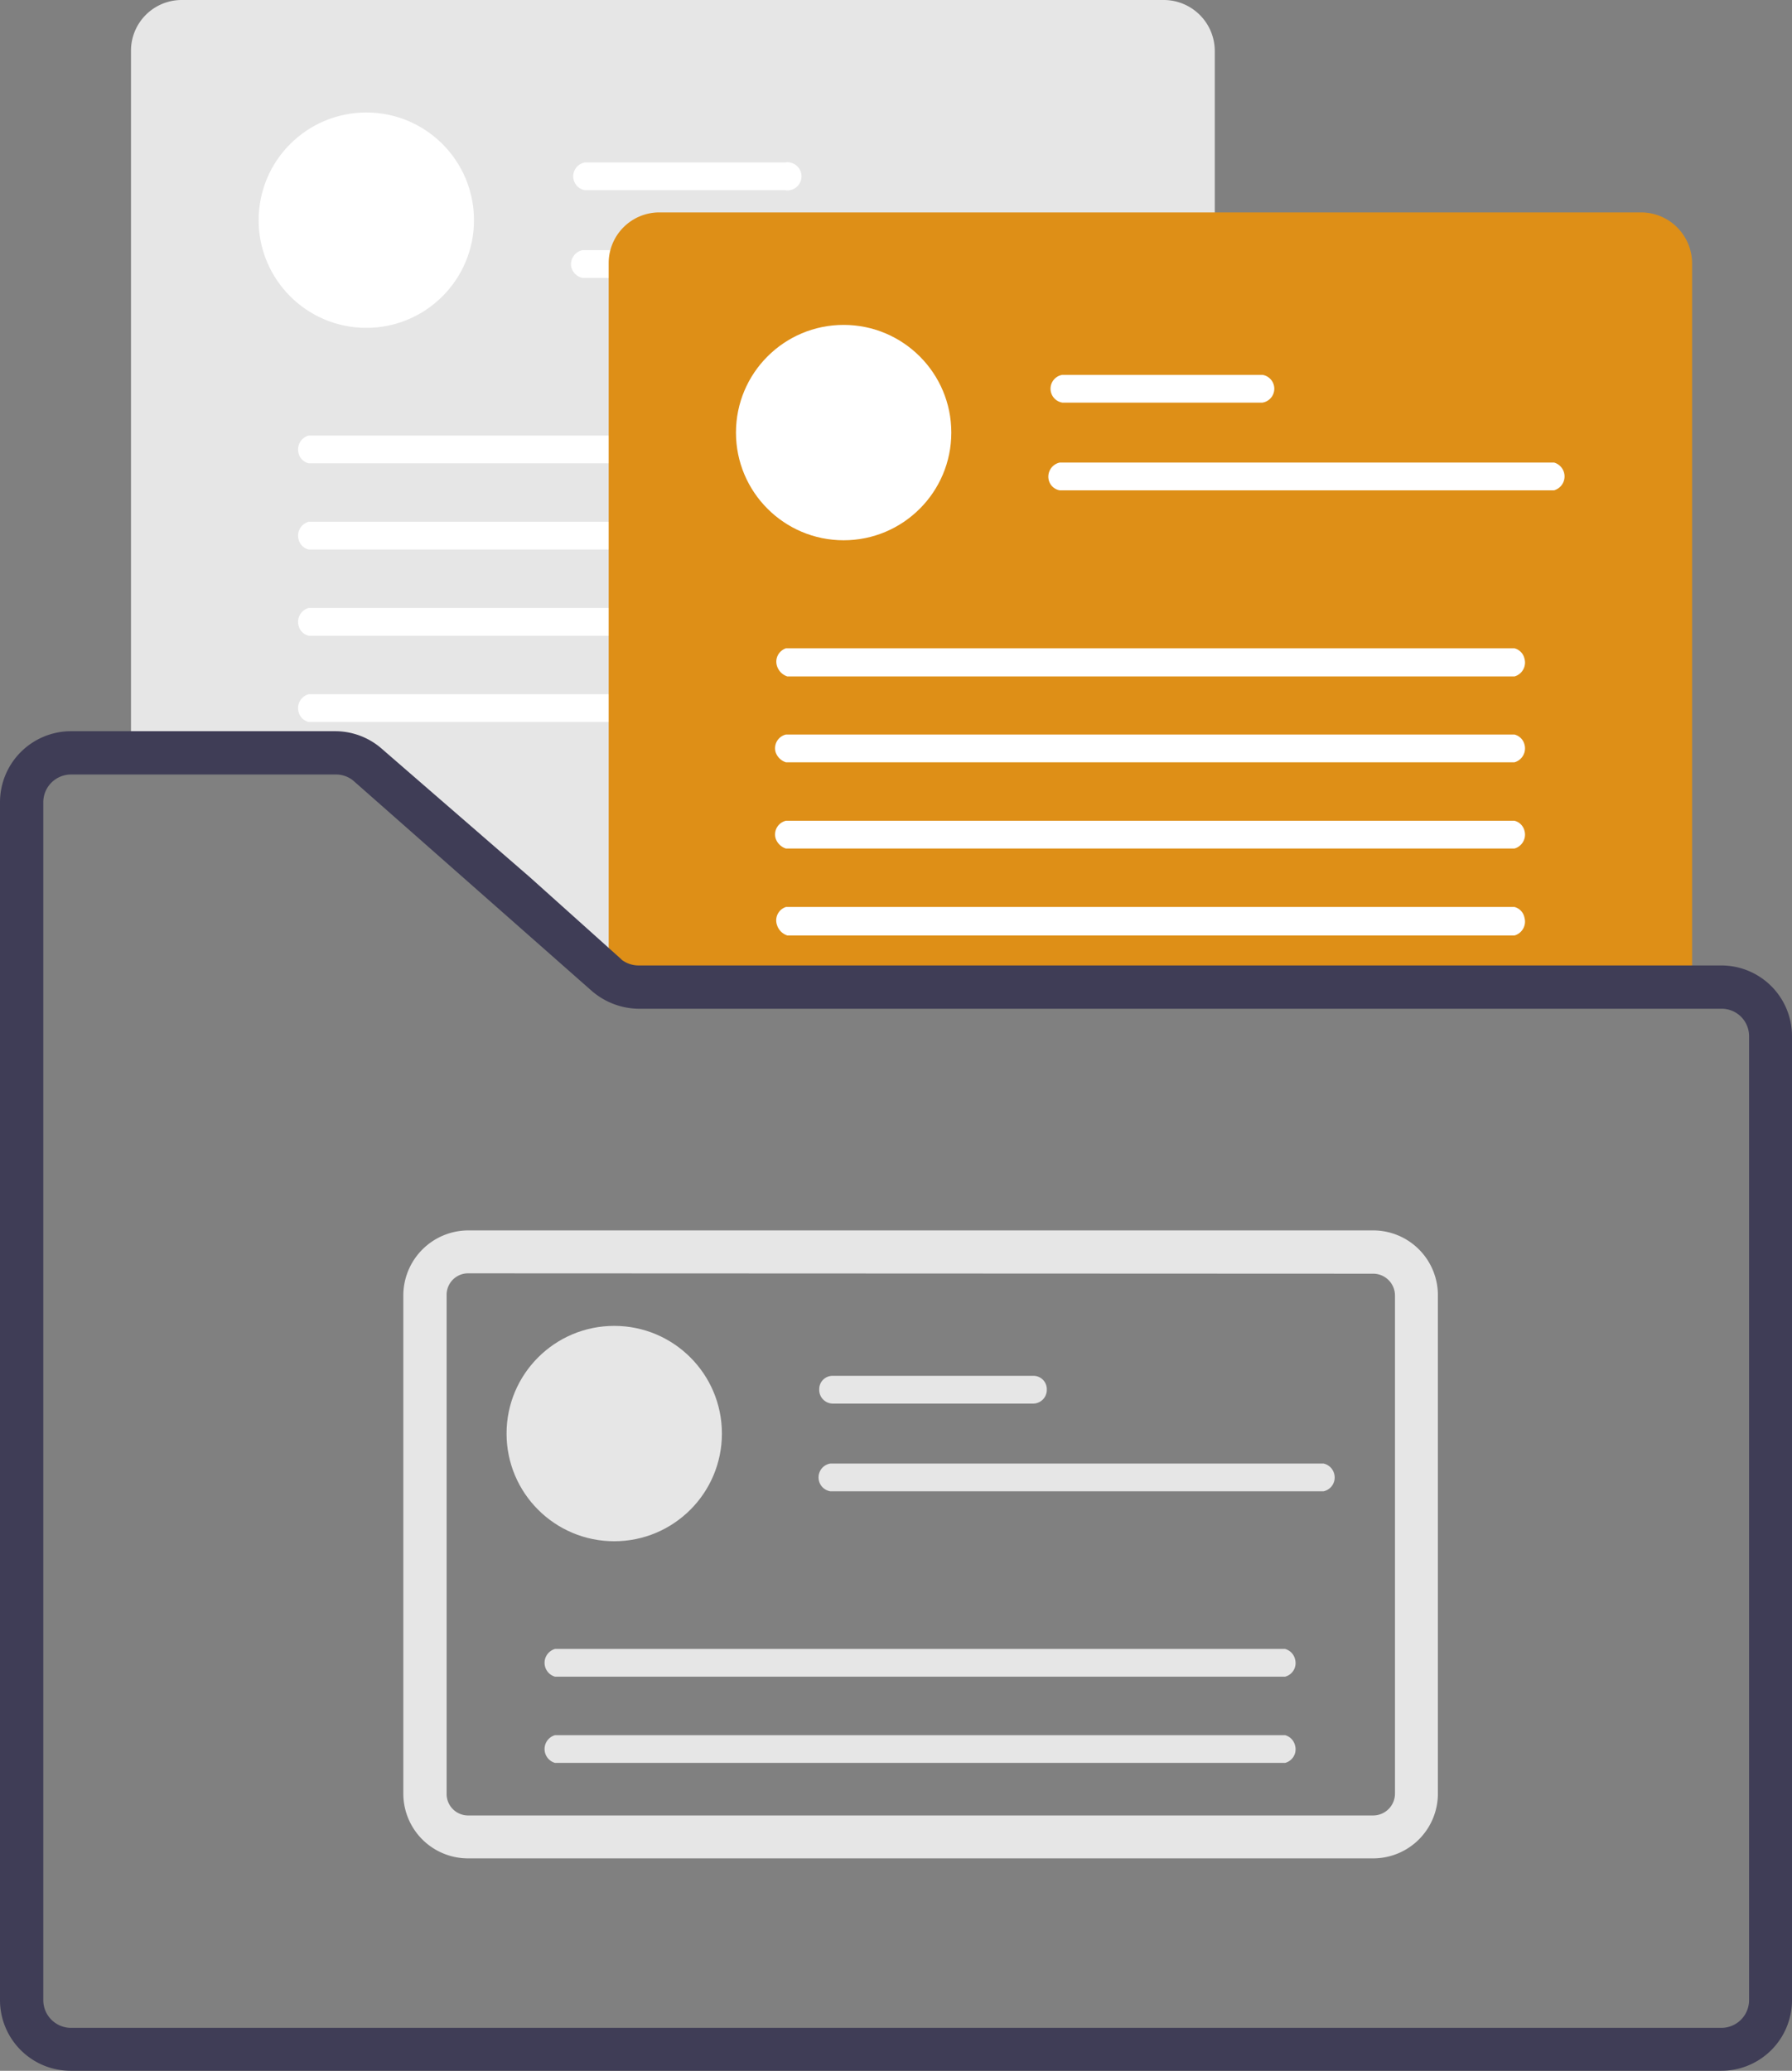
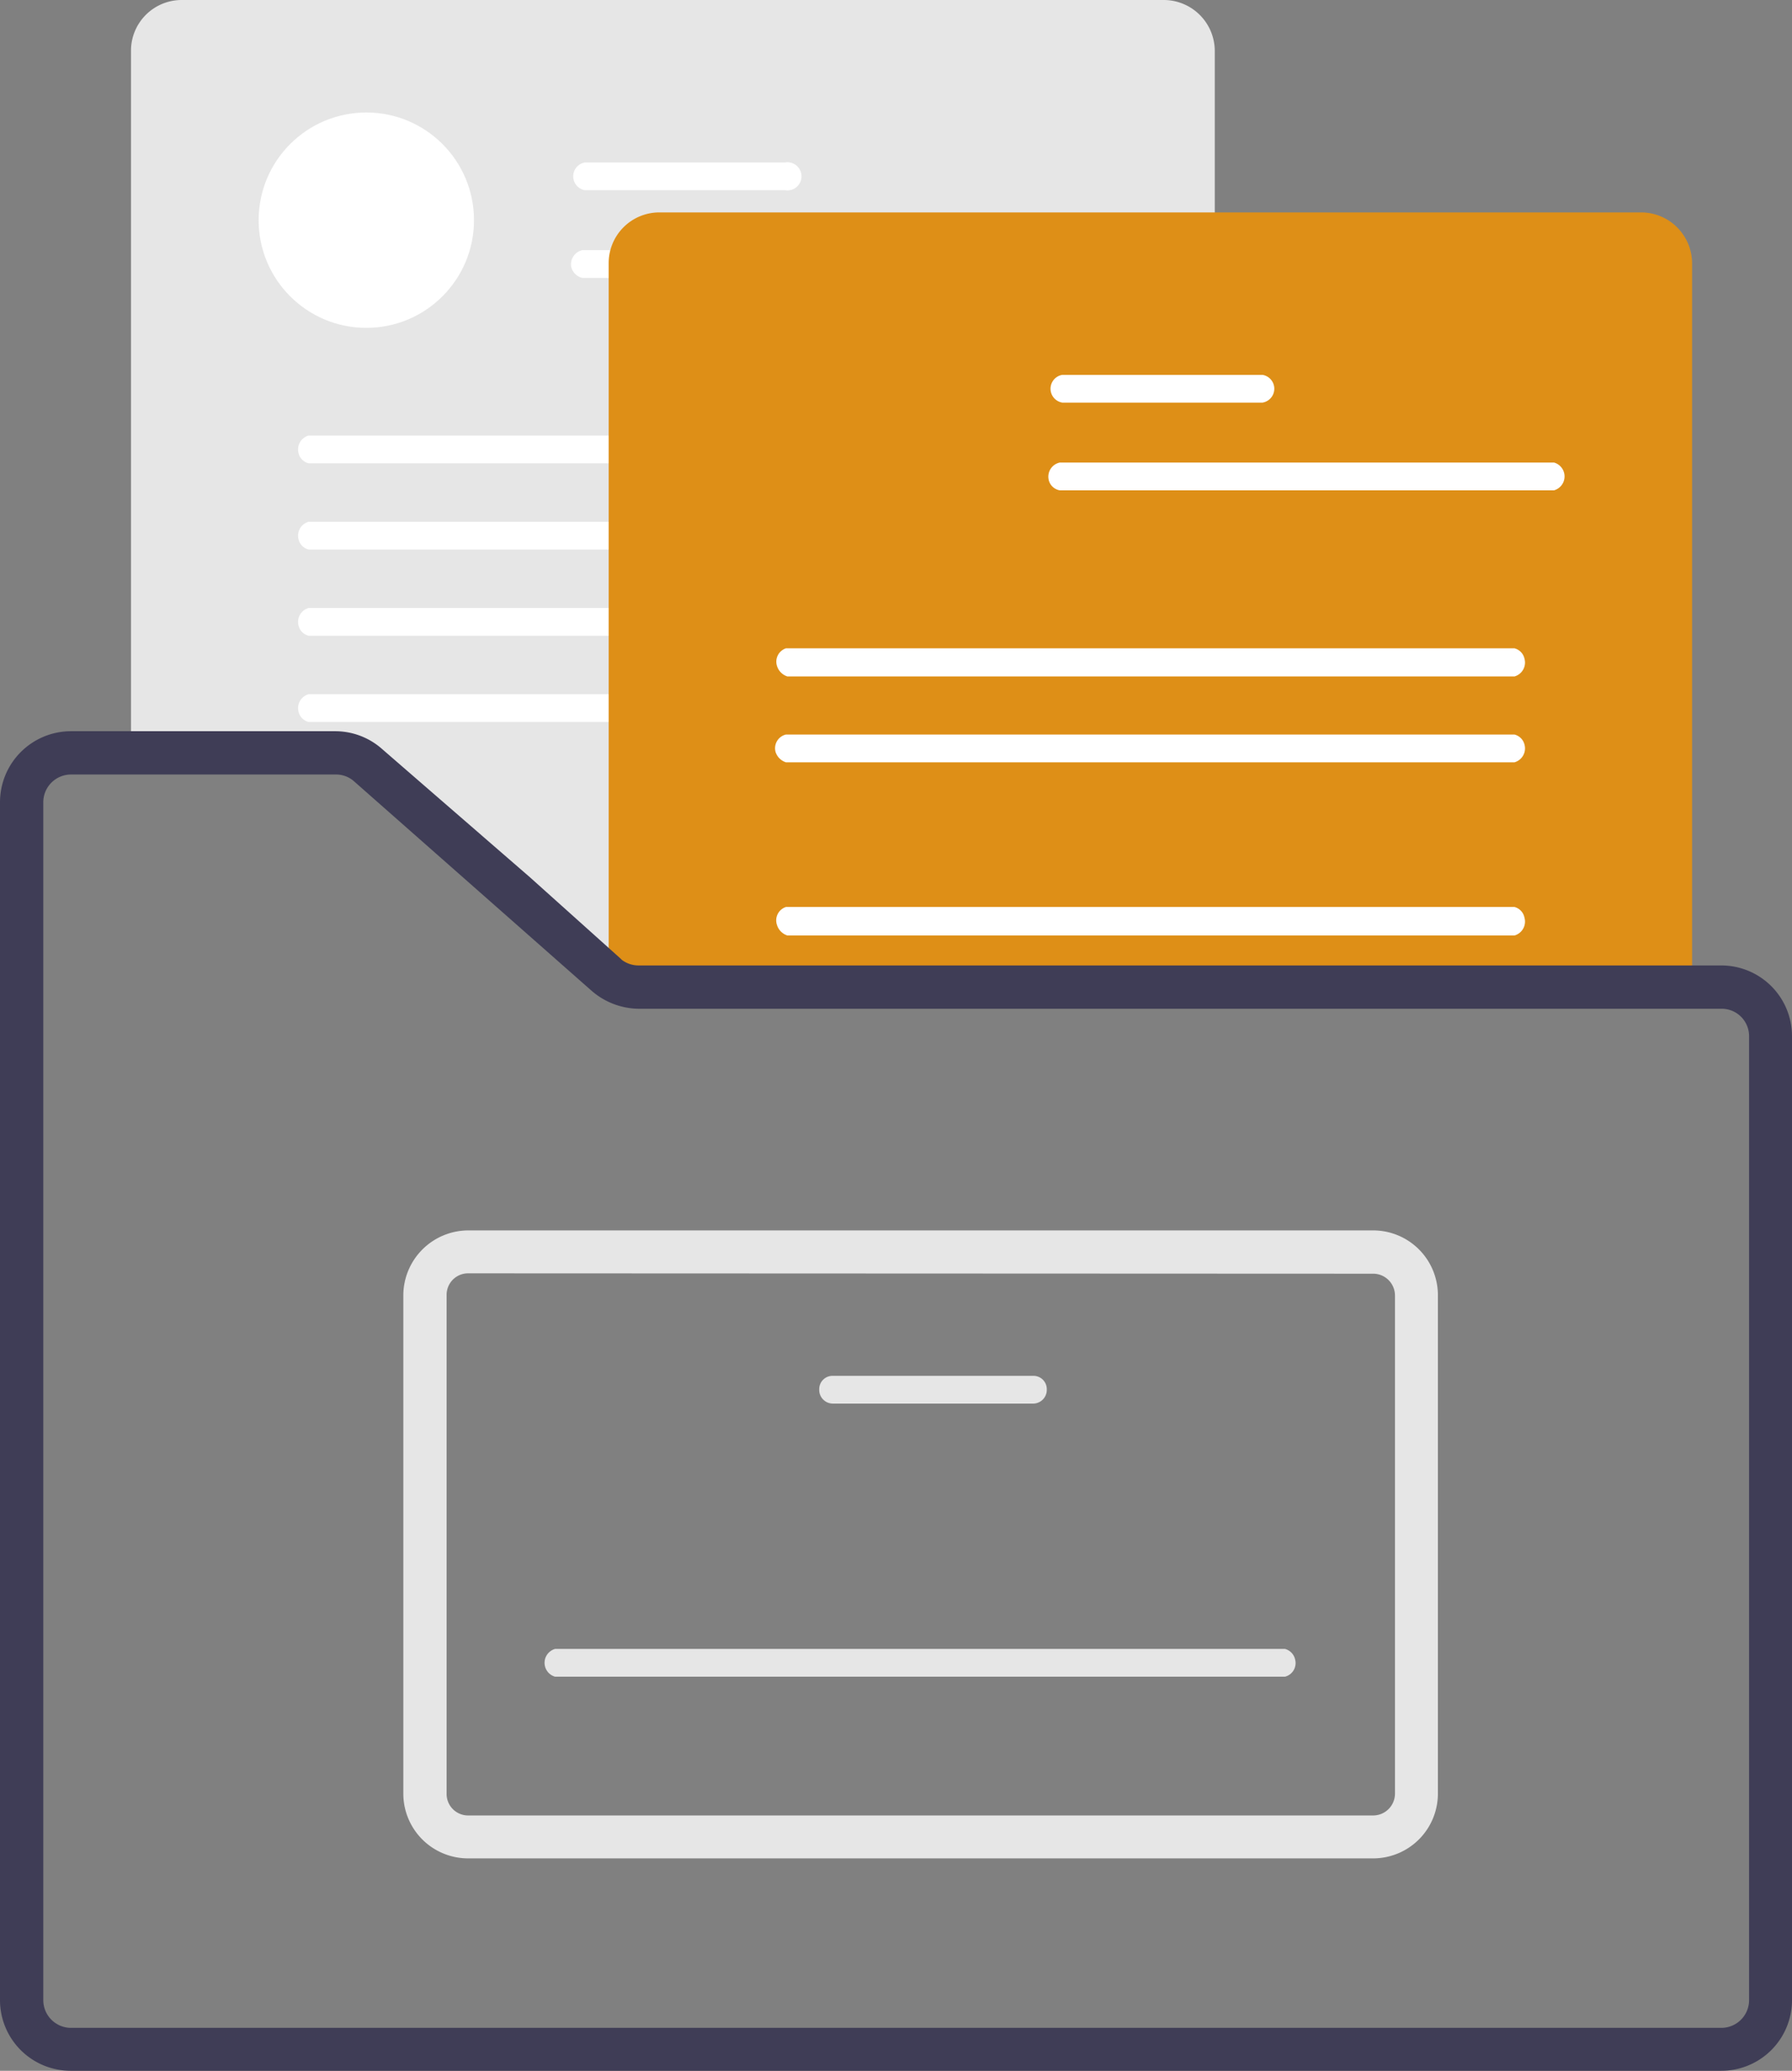
<svg xmlns="http://www.w3.org/2000/svg" viewBox="0 0 48.43 55.96">
  <rect x="0" y="0" width="48.43" height="55.96" fill="#808080" stroke="none" />
  <title>acces_emploi</title>
  <path d="M32.83,26.8H17.25a1.47,1.47,0,0,1-1-.36L9.87,20.78a1.17,1.17,0,0,0-.8-.3H3.54V1.37A1.37,1.37,0,0,1,4.91,0H31.46a1.38,1.38,0,0,1,1.37,1.37Z" transform="translate(0)" fill="#e6e6e6" />
  <circle cx="9.9" cy="5.95" r="2.91" fill="#fff" />
  <path d="M21.22,4.39H15.81a.38.38,0,0,0,0,.75h5.41a.38.38,0,1,0,0-.75Z" transform="translate(0)" fill="#fff" />
  <path d="M29.07,6.76H15.74a.39.39,0,0,0-.3.46.4.4,0,0,0,.3.29H29.07a.38.38,0,0,0,.3-.45.4.4,0,0,0-.3-.3Z" transform="translate(0)" fill="#fff" />
  <path d="M28,11.77H8.34a.39.39,0,0,0-.27.48.37.37,0,0,0,.27.27H28a.38.38,0,0,0,.27-.47A.4.4,0,0,0,28,11.77Z" transform="translate(0)" fill="#fff" />
  <path d="M28,14.1H8.34a.39.39,0,0,0-.27.48.37.37,0,0,0,.27.27H28a.38.38,0,0,0,.27-.47A.4.4,0,0,0,28,14.1Z" transform="translate(0)" fill="#fff" />
  <path d="M28,16.43H8.34a.39.39,0,0,0-.27.48.37.37,0,0,0,.27.27H28a.38.38,0,0,0,.27-.47A.4.4,0,0,0,28,16.43Z" transform="translate(0)" fill="#fff" />
  <path d="M28,18.76H8.34a.39.39,0,0,0-.27.48.37.37,0,0,0,.27.27H28A.38.38,0,0,0,28.3,19,.4.4,0,0,0,28,18.76Z" transform="translate(0)" fill="#fff" />
  <path d="M45.73,26.8H17.25a1.53,1.53,0,0,1-.8-.24V7.12a1.37,1.37,0,0,1,1.37-1.38H44.36a1.38,1.38,0,0,1,1.37,1.38Z" transform="translate(0)" fill="#de8f17" />
-   <circle cx="22.8" cy="11.69" r="2.91" fill="#fff" />
  <path d="M34.12,10.13H28.71a.38.38,0,0,0,0,.75h5.41a.38.38,0,0,0,0-.75Z" transform="translate(0)" fill="#fff" />
  <path d="M42,12.5H28.64a.39.39,0,0,0-.3.46.37.37,0,0,0,.3.29H42a.39.39,0,0,0,0-.75Z" transform="translate(0)" fill="#fff" />
  <path d="M40.93,17.52H21.24A.38.38,0,0,0,21,18a.43.43,0,0,0,.28.28H40.93a.39.39,0,0,0,.27-.48A.37.37,0,0,0,40.93,17.52Z" transform="translate(0)" fill="#fff" />
  <path d="M40.93,19.85H21.24a.38.38,0,0,0-.28.47.43.43,0,0,0,.28.28H40.93a.39.39,0,0,0,.27-.48A.37.37,0,0,0,40.93,19.85Z" transform="translate(0)" fill="#fff" />
-   <path d="M40.93,22.18H21.24a.38.38,0,0,0-.28.47.43.43,0,0,0,.28.28H40.93a.39.39,0,0,0,.27-.48A.37.37,0,0,0,40.93,22.18Z" transform="translate(0)" fill="#fff" />
  <path d="M40.93,24.51H21.24A.38.38,0,0,0,21,25a.43.43,0,0,0,.28.28H40.93a.39.39,0,0,0,.27-.48A.37.37,0,0,0,40.93,24.51Z" transform="translate(0)" fill="#fff" />
  <path d="M46.52,26.59H17.25a1.26,1.26,0,0,1-.77-.27l-.05-.05L14,24.09,10,20.62a1.41,1.41,0,0,0-.94-.36H1.91A1.42,1.42,0,0,0,.5,21.68V54.05a1.41,1.41,0,0,0,1.41,1.41h44.6a1.41,1.41,0,0,0,1.42-1.41V28A1.41,1.41,0,0,0,46.52,26.59Zm1.25,27.46a1.25,1.25,0,0,1-1.25,1.25H1.92A1.25,1.25,0,0,1,.67,54.05V21.68a1.25,1.25,0,0,1,1.25-1.25H9.08a1.23,1.23,0,0,1,.82.31l3.8,3.35,2.62,2.31a1.47,1.47,0,0,0,.94.36H46.53A1.24,1.24,0,0,1,47.77,28Z" transform="translate(0)" fill="#3f3d56" stroke="#3f3d56" />
  <path d="M37.12,49.72H12.65a1.25,1.25,0,0,1-1.25-1.24V35a1.26,1.26,0,0,1,1.25-1.25H37.12A1.25,1.25,0,0,1,38.36,35V48.47A1.25,1.25,0,0,1,37.12,49.72ZM12.65,33.91A1.08,1.08,0,0,0,11.57,35V48.47a1.08,1.08,0,0,0,1.08,1.09H37.12a1.09,1.09,0,0,0,1.08-1.09V35a1.09,1.09,0,0,0-1.08-1.08Z" transform="translate(0)" fill="#e6e6e6" stroke="#e6e6e6" />
-   <circle cx="16.6" cy="38.74" r="2.91" fill="#e6e6e6" />
  <path d="M27.92,37.18H22.51a.36.36,0,0,0-.37.37.37.37,0,0,0,.37.38h5.41a.37.37,0,0,0,.37-.38A.36.36,0,0,0,27.92,37.18Z" transform="translate(0)" fill="#e6e6e6" />
-   <path d="M35.77,39.55H22.44a.38.38,0,0,0,0,.75H35.77a.38.38,0,0,0,.29-.46.38.38,0,0,0-.29-.29Z" transform="translate(0)" fill="#e6e6e6" />
  <path d="M34.73,44.56H15a.39.39,0,0,0,0,.75H34.73a.38.38,0,0,0,.27-.47A.38.38,0,0,0,34.73,44.56Z" transform="translate(0)" fill="#e6e6e6" />
-   <path d="M34.73,46.89H15a.39.39,0,0,0,0,.75H34.73a.38.38,0,0,0,.27-.47A.38.38,0,0,0,34.73,46.89Z" transform="translate(0)" fill="#e6e6e6" />
</svg>